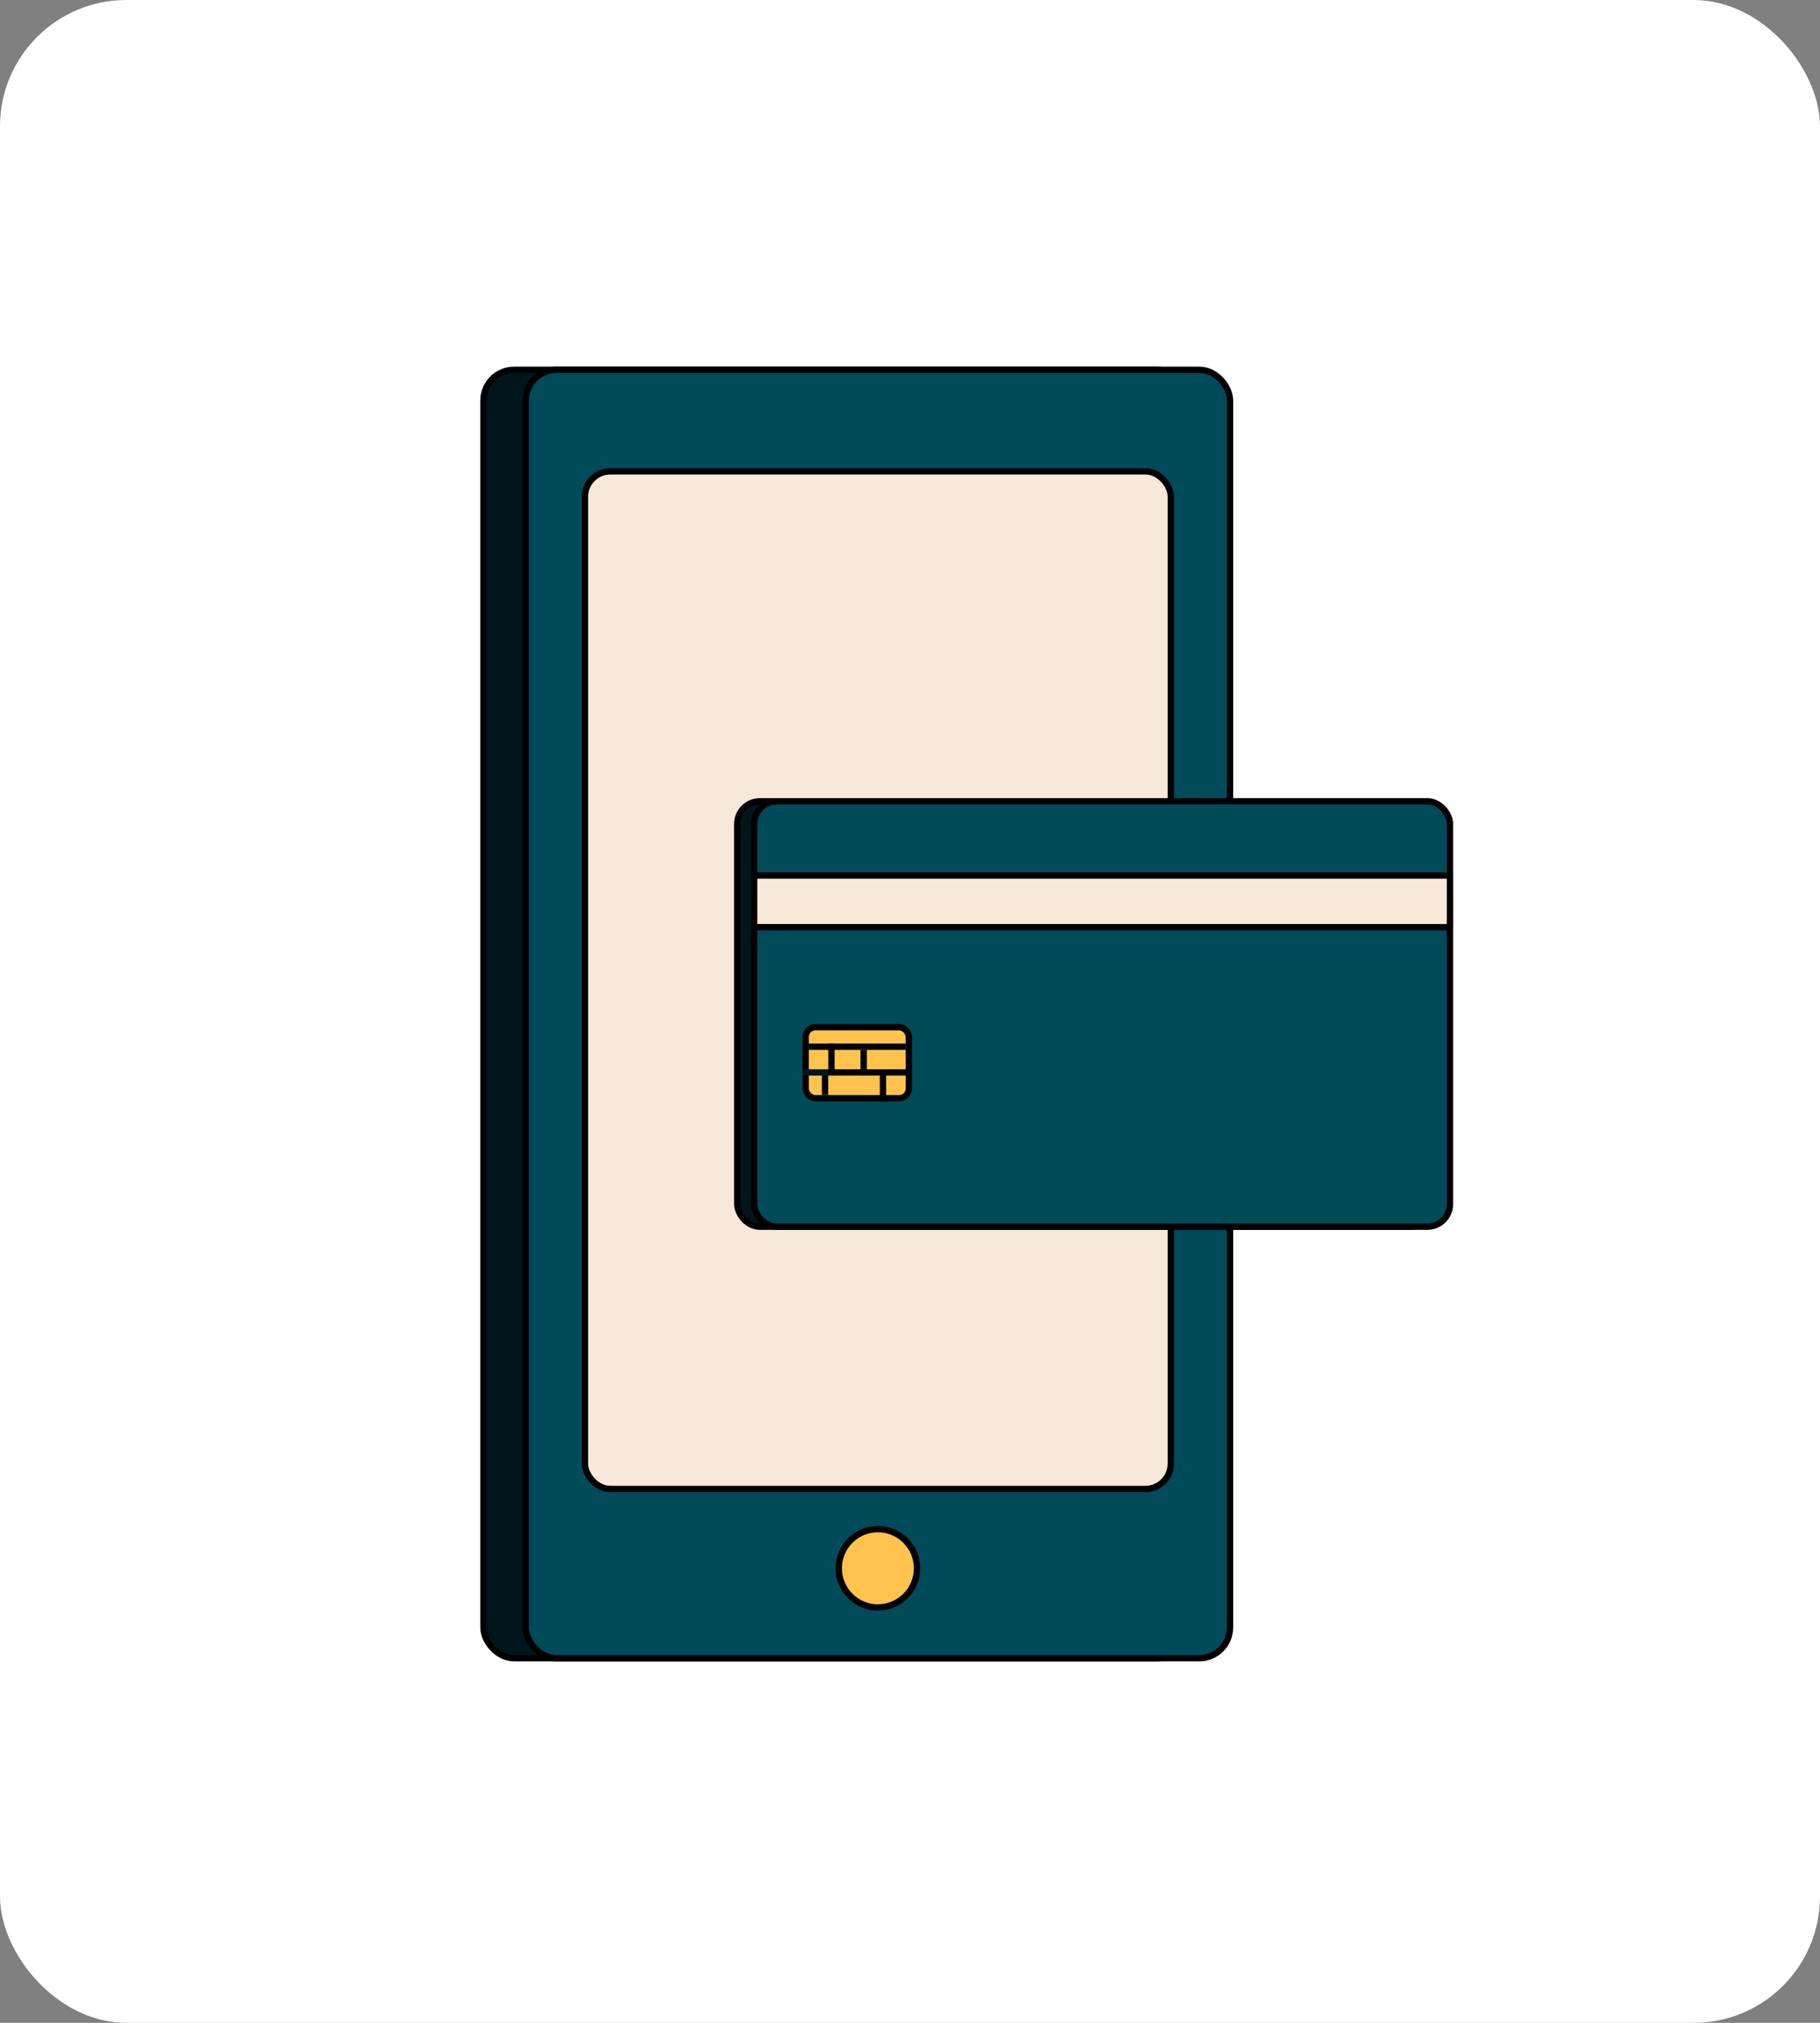
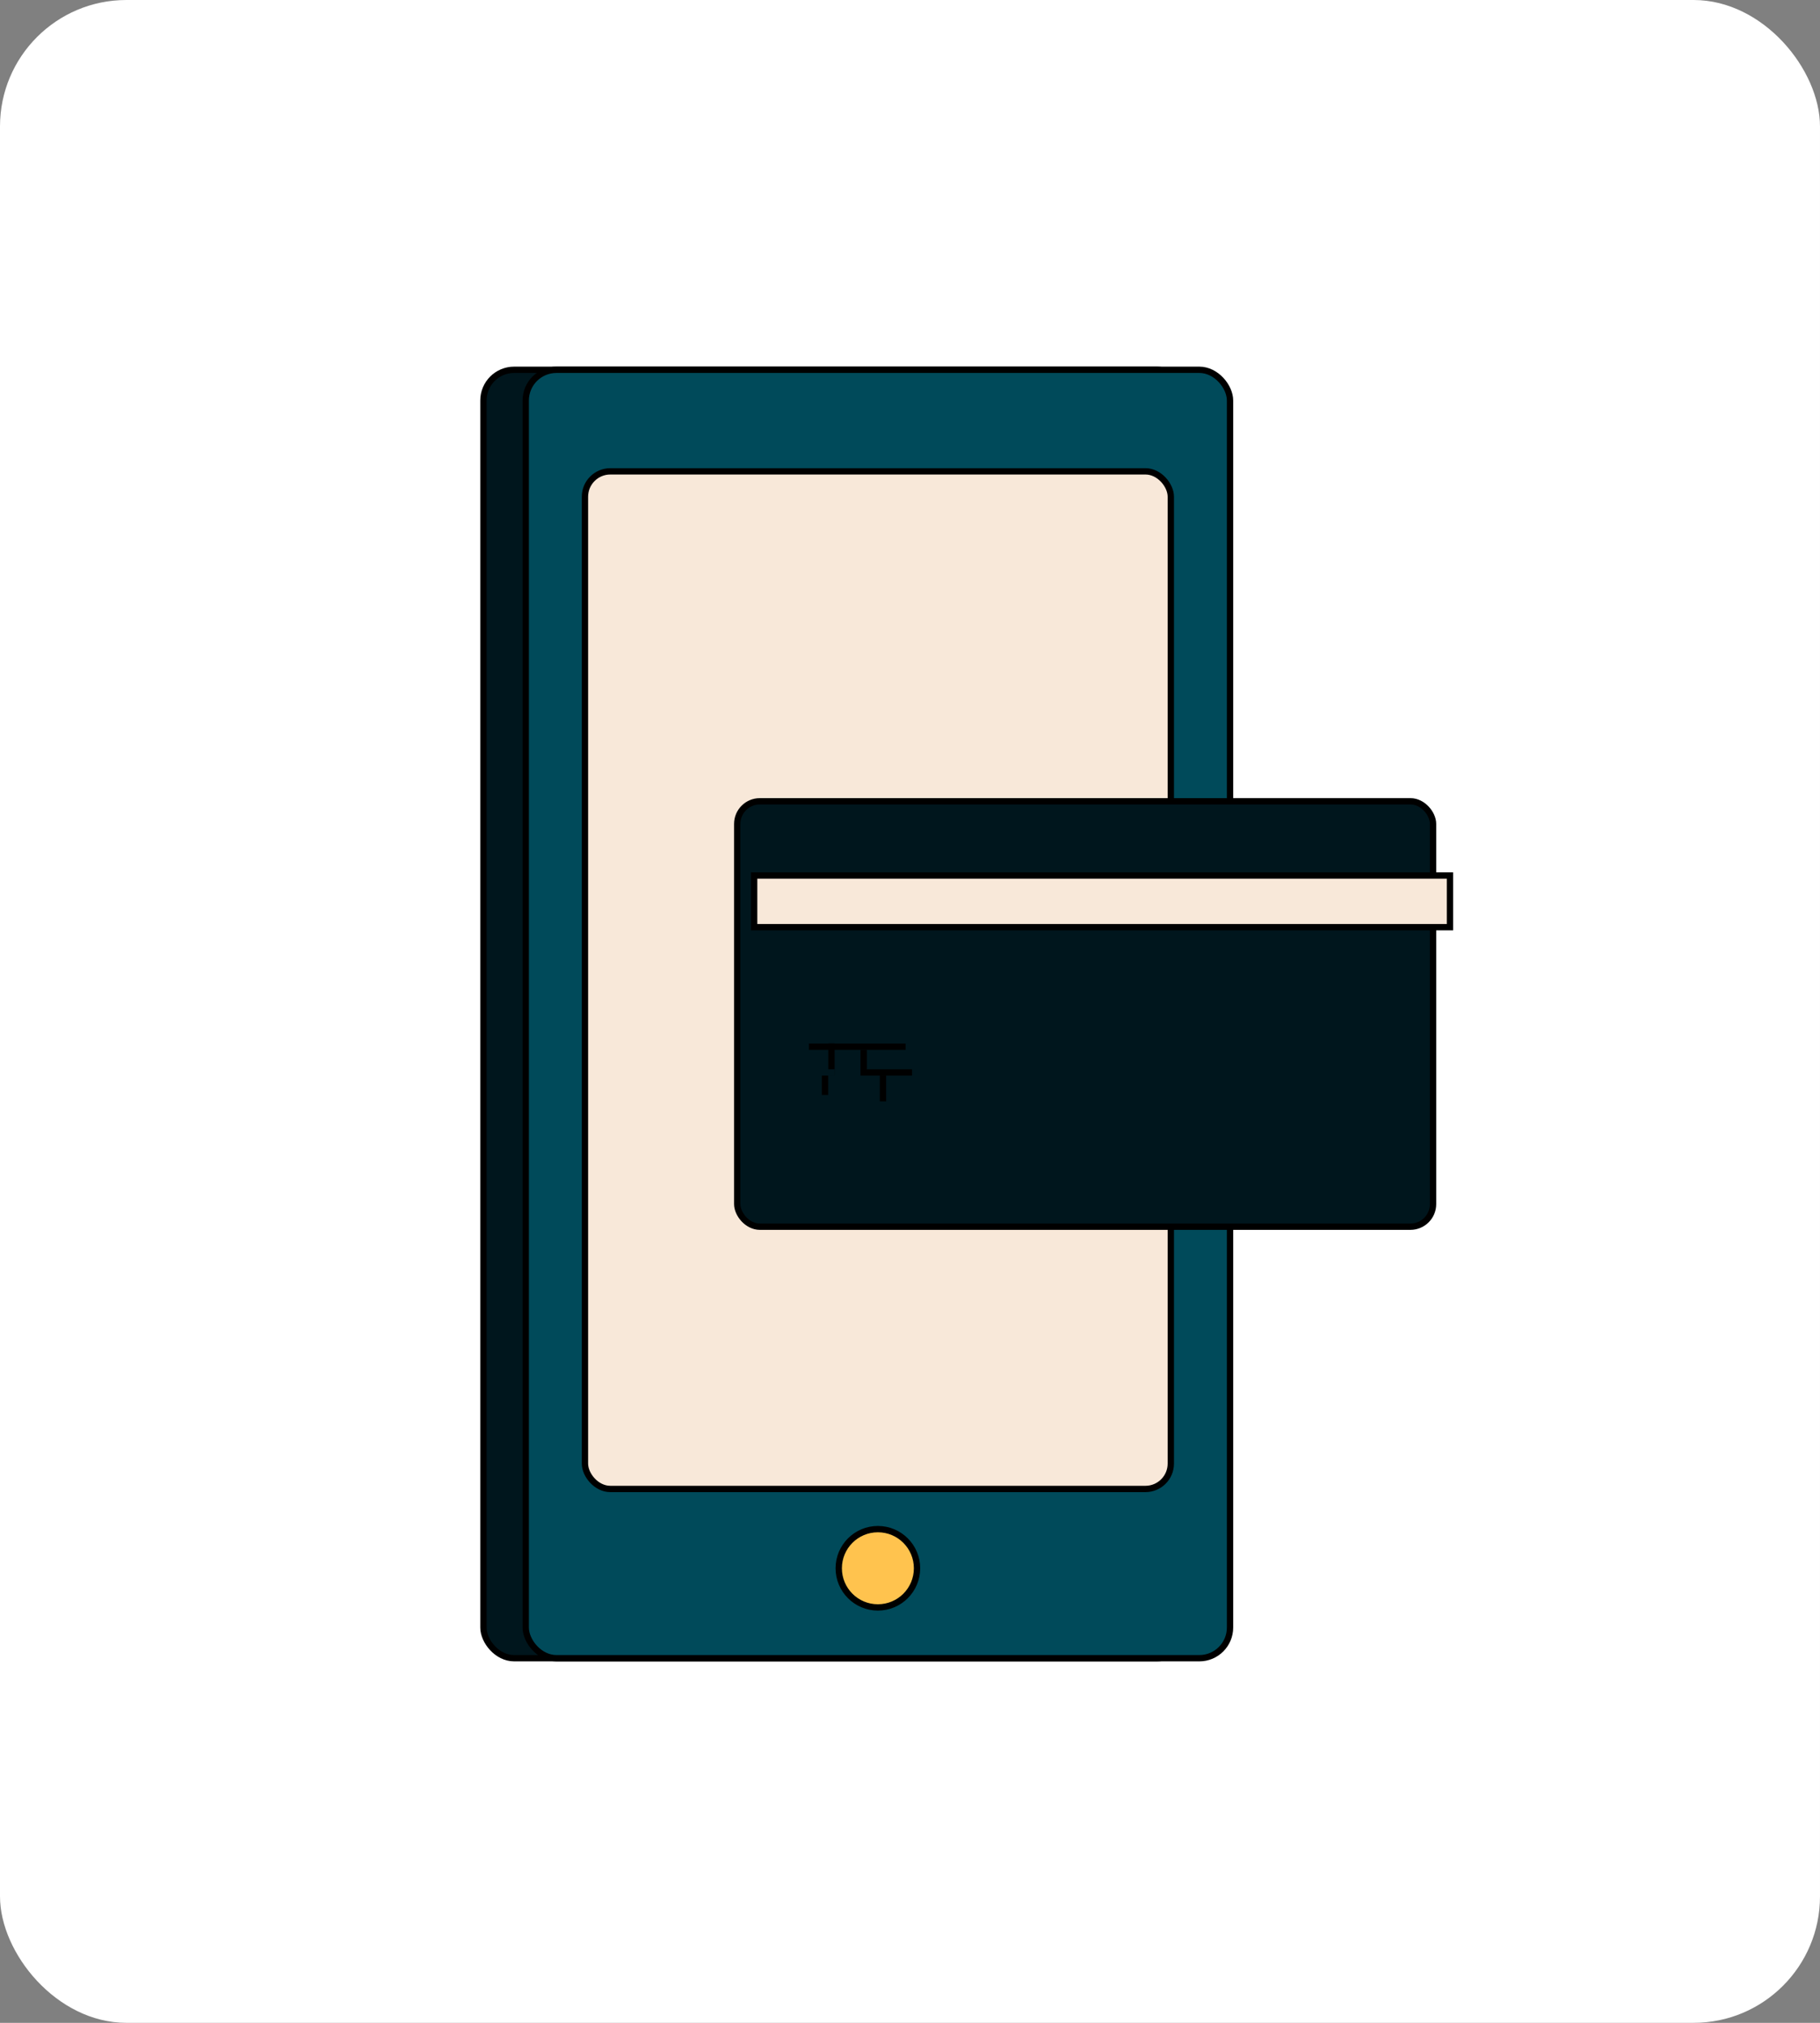
<svg xmlns="http://www.w3.org/2000/svg" width="144" height="160" viewBox="0 0 144 160" fill="none">
  <rect x="0" y="0" width="144" height="160" fill="#808080" stroke="none" />
  <rect width="144" height="160" rx="10" fill="white" />
  <rect x="38.25" y="29.25" width="55.724" height="101.909" rx="2.427" fill="#00161D" stroke="black" stroke-width="0.5" />
  <rect x="41.597" y="29.25" width="55.724" height="101.909" rx="2.427" fill="#004A5A" stroke="black" stroke-width="0.5" />
  <rect x="46.282" y="37.282" width="46.354" height="80.49" rx="2.007" fill="#F8E8D9" stroke="black" stroke-width="0.5" />
  <circle cx="69.459" cy="124.046" r="3.097" fill="#FFC34E" stroke="black" stroke-width="0.5" />
  <rect x="58.33" y="63.38" width="55.055" height="33.648" rx="1.789" fill="#00161D" stroke="black" stroke-width="0.5" />
-   <rect x="59.669" y="63.38" width="55.055" height="33.648" rx="1.789" fill="#004A5A" stroke="black" stroke-width="0.5" />
  <rect x="59.669" y="69.25" width="55.055" height="4.087" fill="#F8E8D9" stroke="black" stroke-width="0.5" />
-   <rect x="63.746" y="81.25" width="8.165" height="5.616" rx="0.769" fill="#FFC34E" stroke="black" stroke-width="0.5" />
  <line x1="64.006" y1="82.789" x2="71.651" y2="82.789" stroke="black" stroke-width="0.5" />
  <line x1="65.785" y1="82.529" x2="65.785" y2="85.078" stroke="black" stroke-width="0.5" />
  <line x1="63.496" y1="84.828" x2="66.045" y2="84.828" stroke="#00161D" stroke-width="0.5" />
  <line x1="65.275" y1="85.078" x2="65.275" y2="86.607" stroke="black" stroke-width="0.5" />
-   <line x1="65.535" y1="84.828" x2="68.084" y2="84.828" stroke="black" stroke-width="0.5" />
  <line x1="68.334" y1="83.039" x2="68.334" y2="85.078" stroke="black" stroke-width="0.5" />
  <line x1="68.084" y1="84.828" x2="72.161" y2="84.828" stroke="black" stroke-width="0.5" />
  <line x1="69.862" y1="85.078" x2="69.862" y2="87.117" stroke="black" stroke-width="0.5" />
</svg>